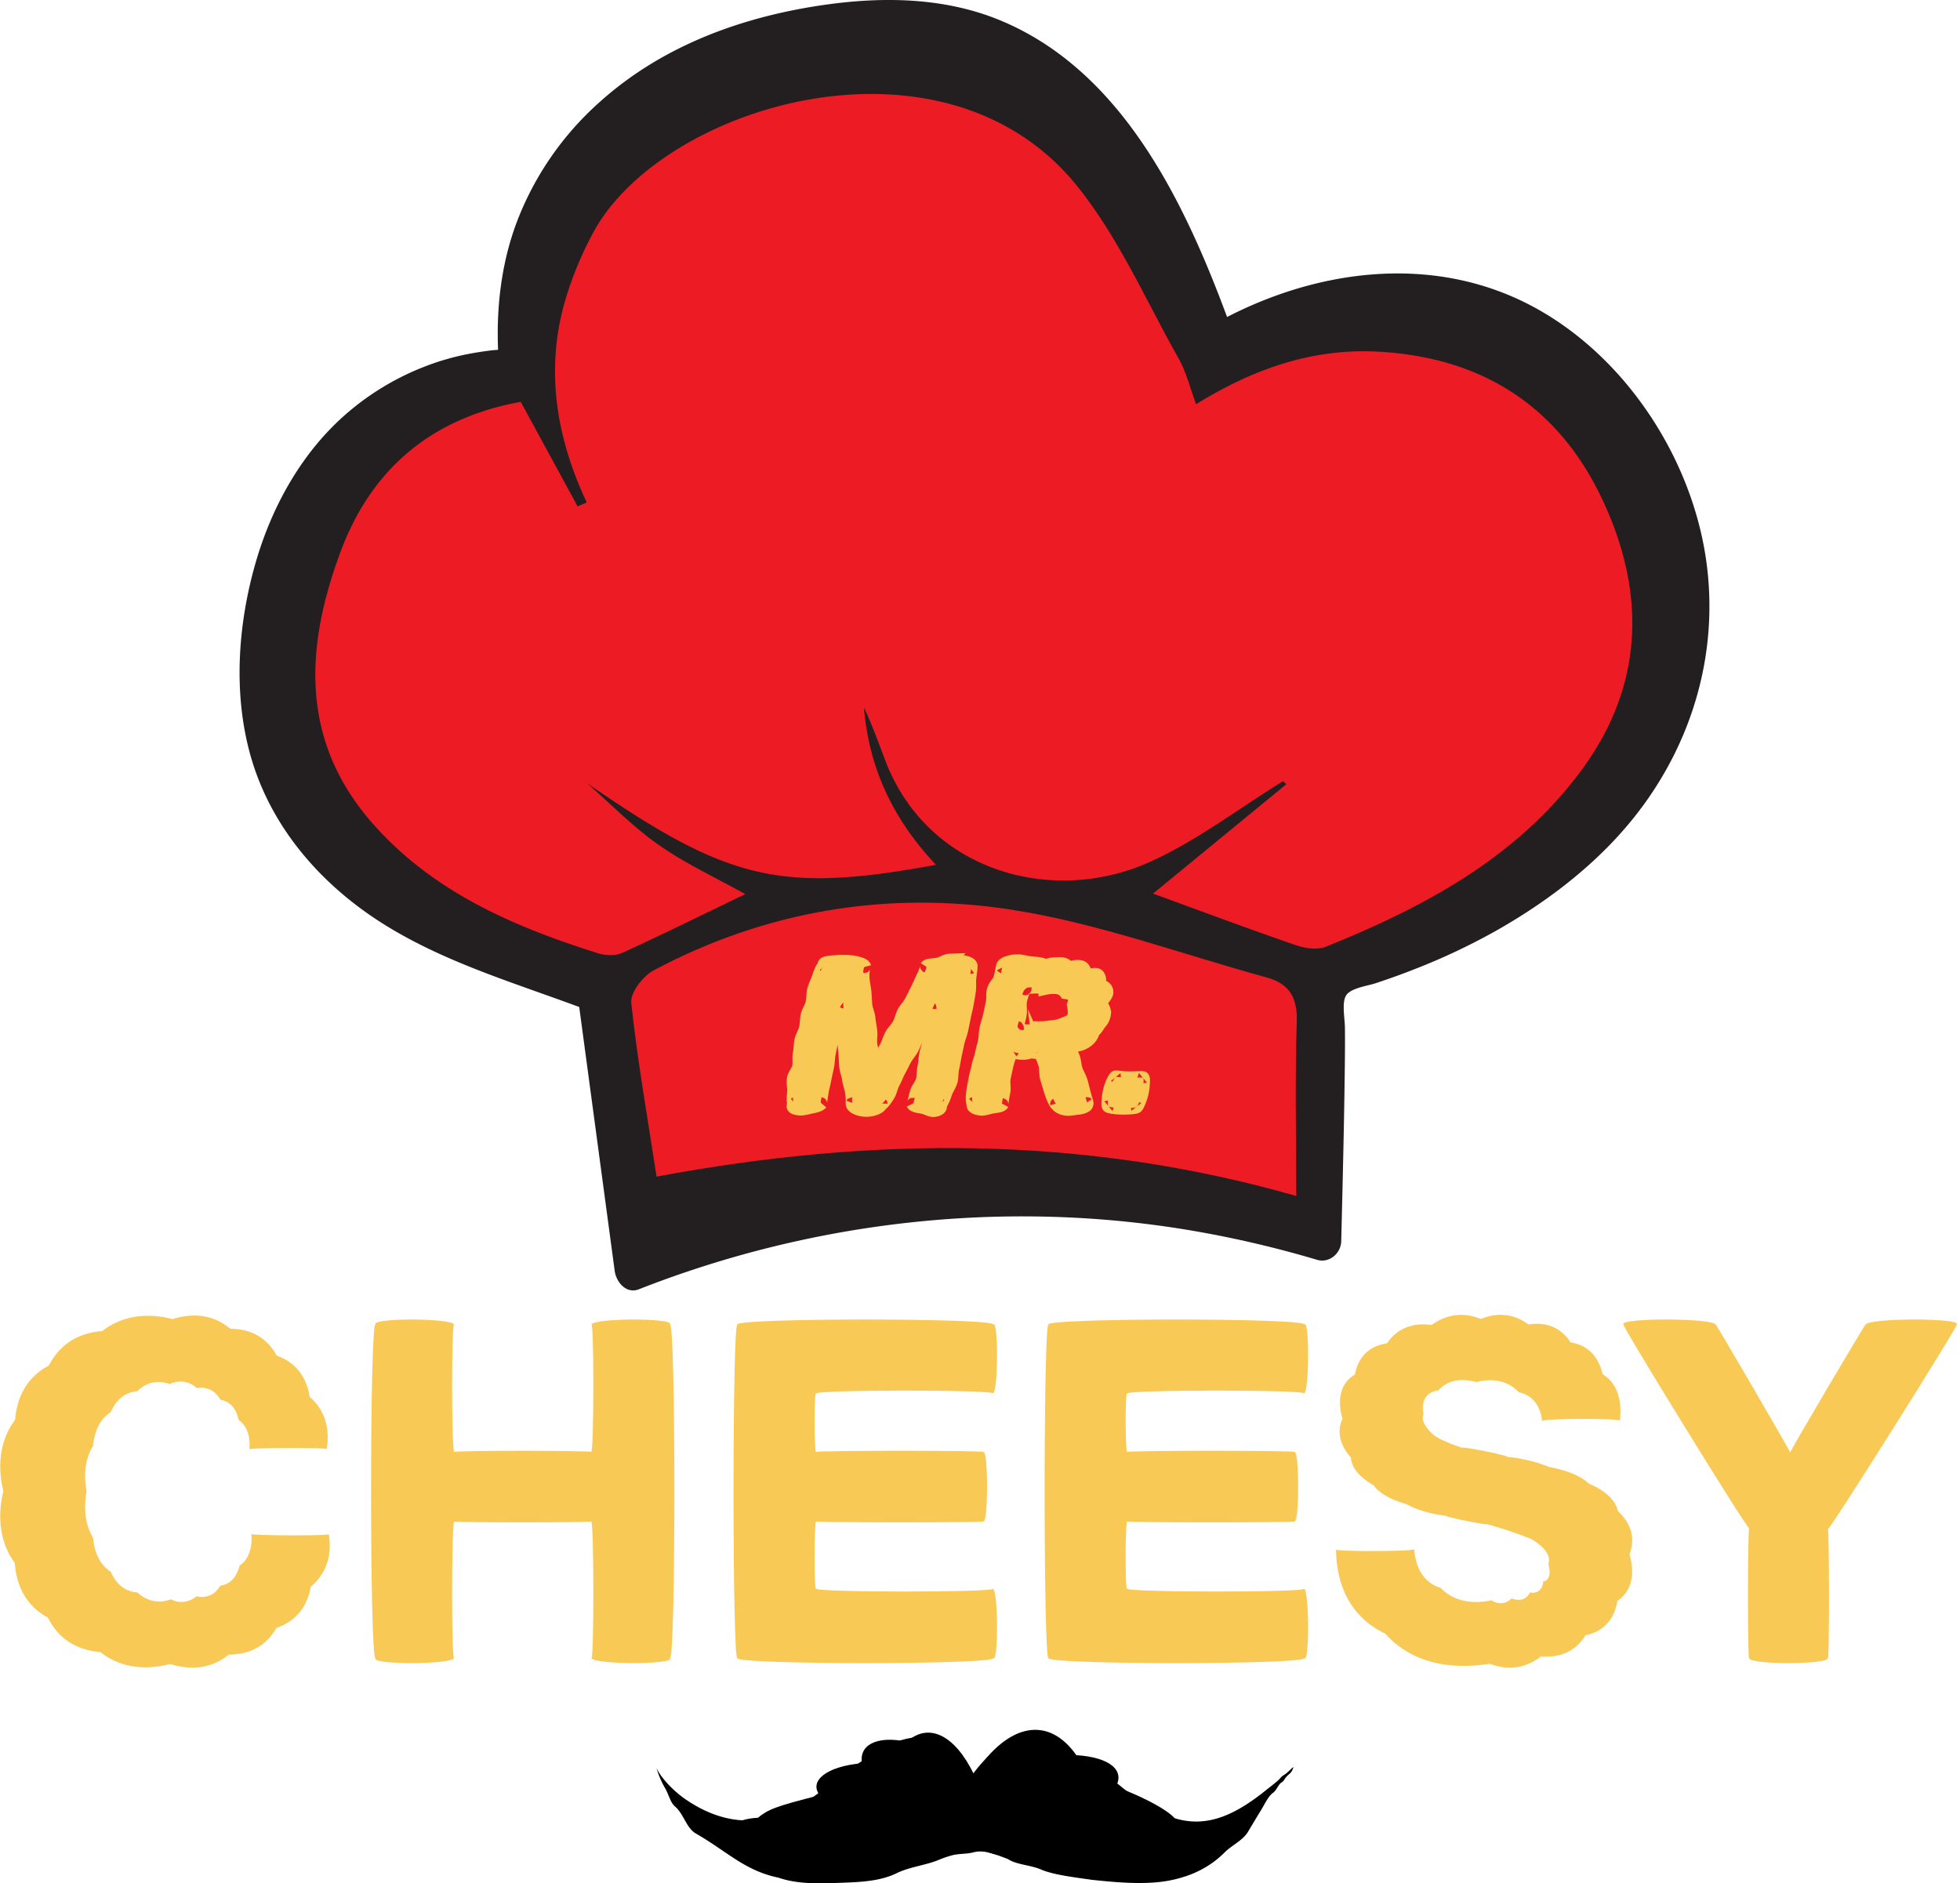
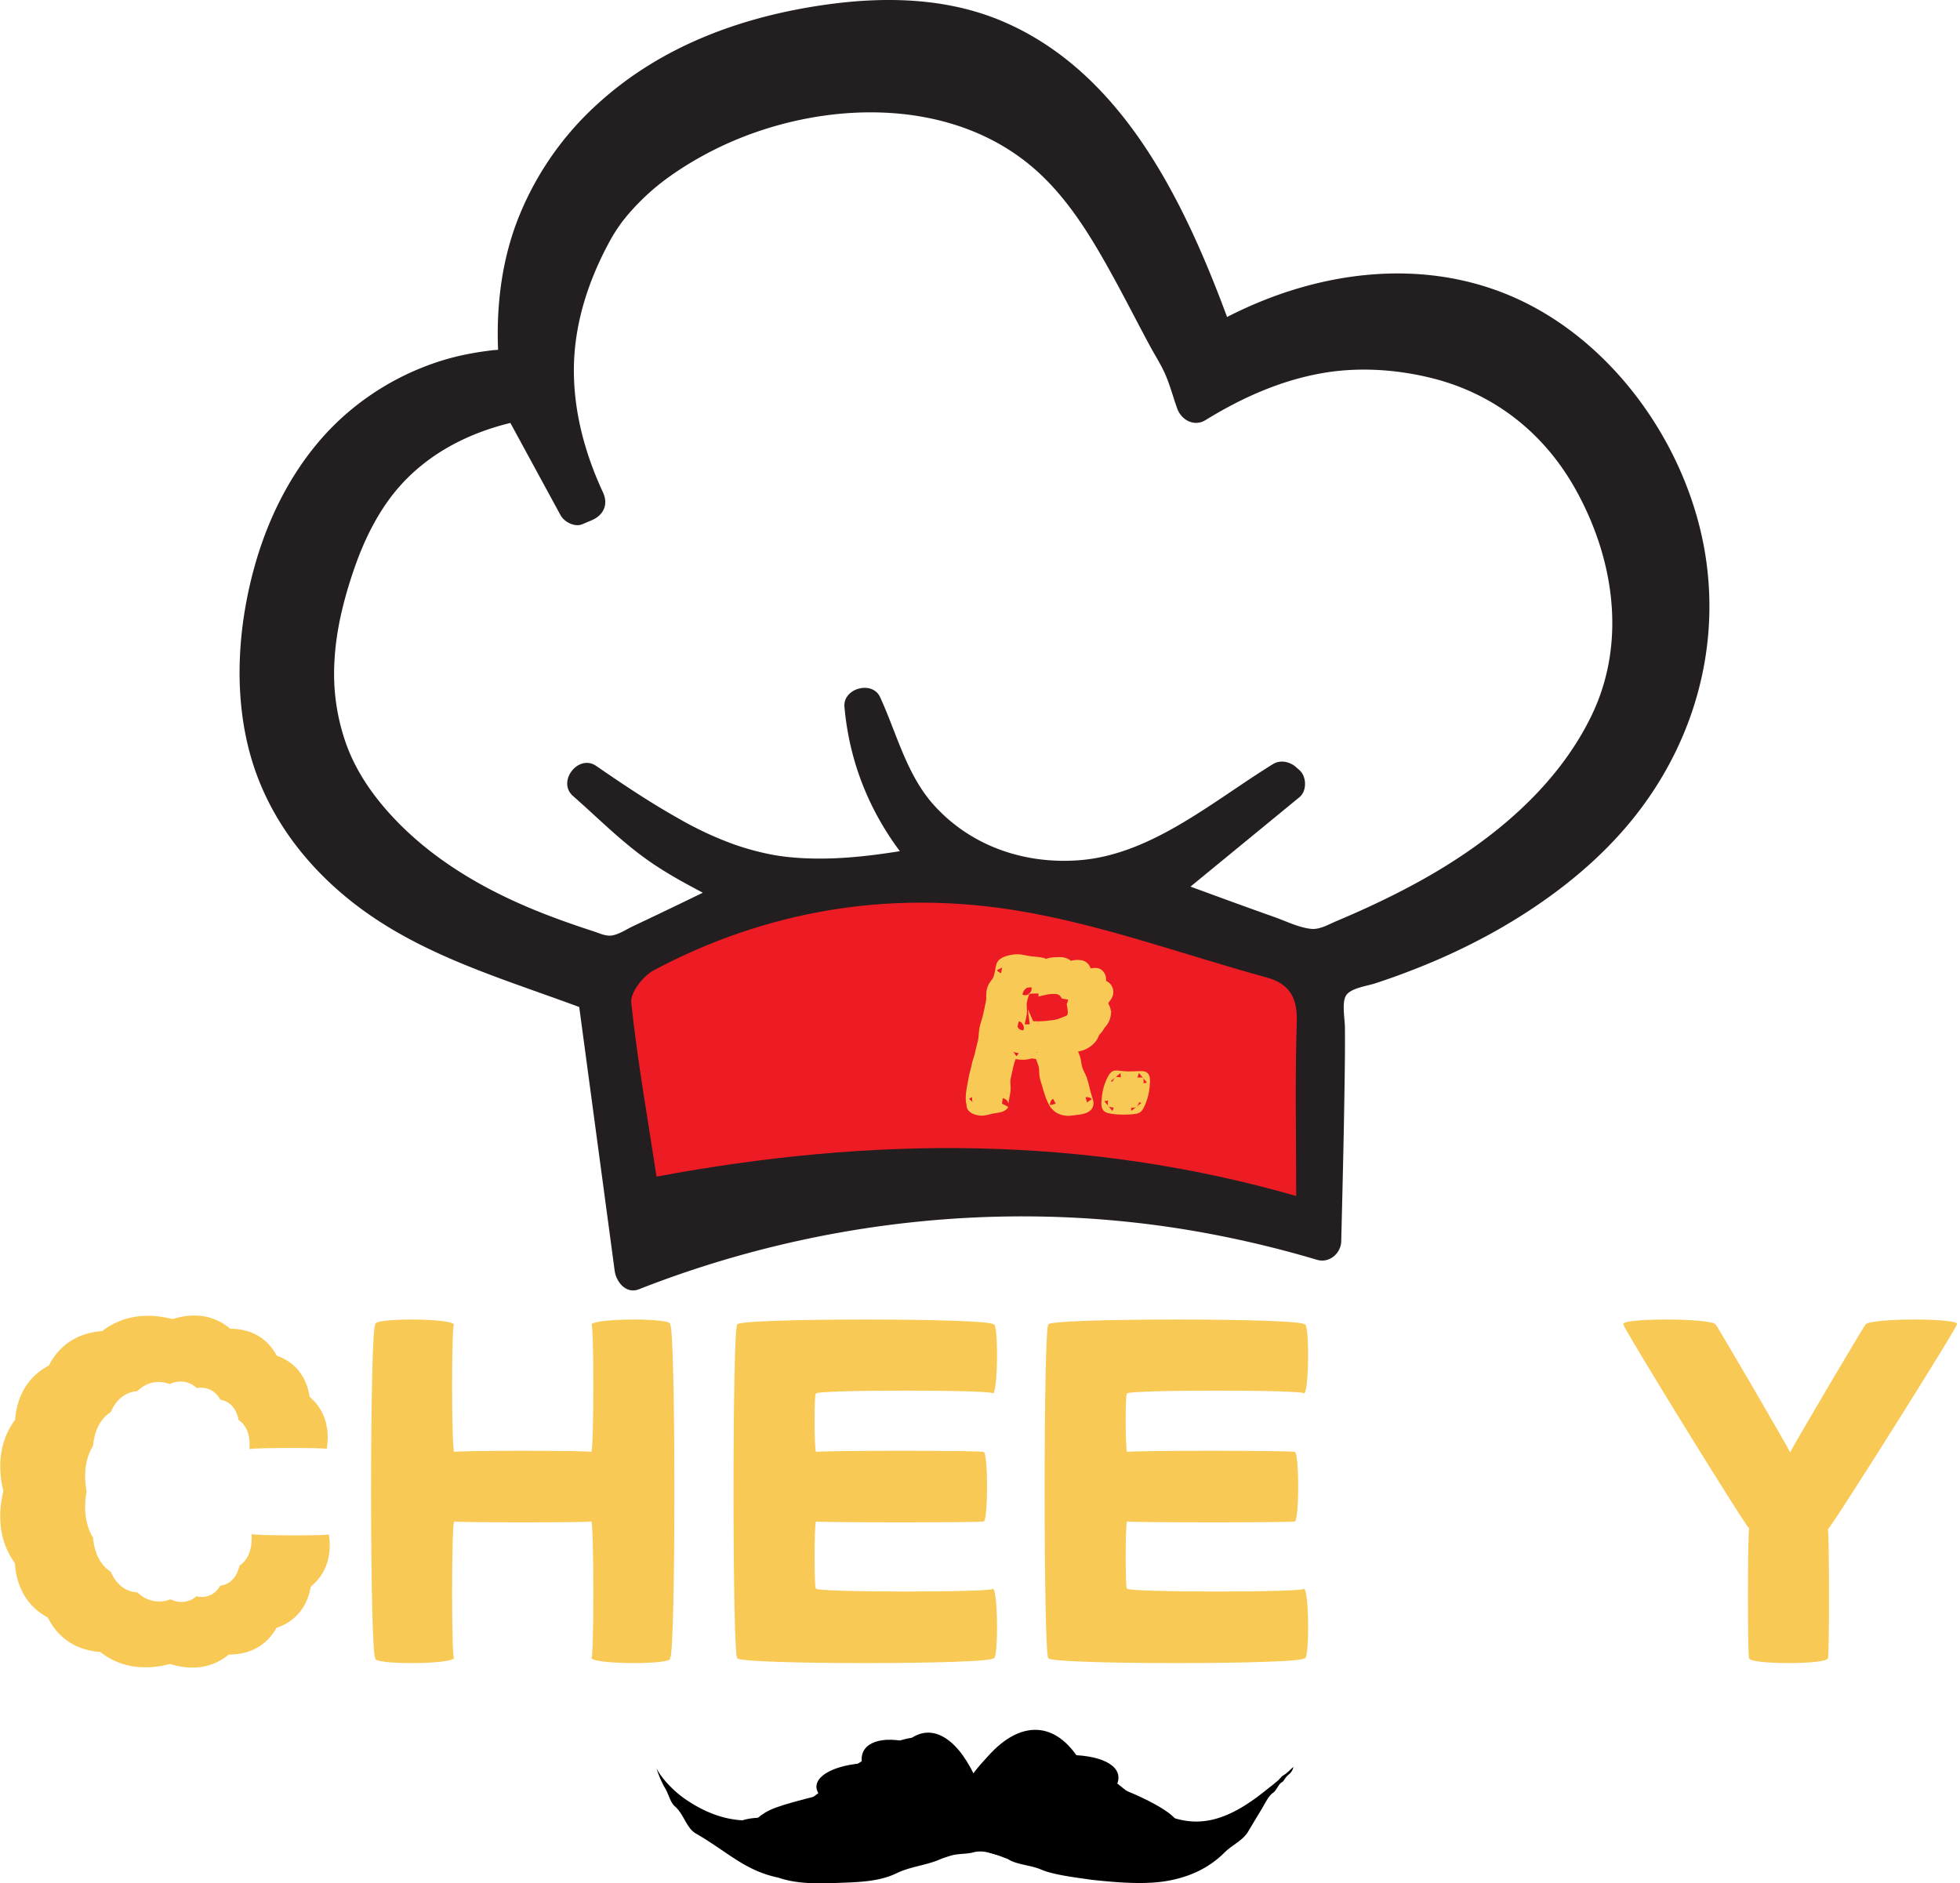
<svg xmlns="http://www.w3.org/2000/svg" viewBox="0 0 1068.74 1026.98">
  <defs>
    <style>.cls-1,.cls-4{fill:#f9c956;}.cls-2{fill:#231f20;}.cls-3{fill:#ed1c24;}.cls-4{stroke:#f9c956;stroke-miterlimit:10;stroke-width:6.96px;}</style>
  </defs>
  <g id="Layer_2" data-name="Layer 2">
    <g id="Layer_1-2" data-name="Layer 1">
      <path class="cls-1" d="M169.43,865.28c-1.91,11.16-8.39,19-18.68,22.44-5.37,9.56-14.37,14.6-25.95,14.54-8.78,7.2-19.87,9-32,5.14-14.69,3.84-27.92,1.58-38.11-6.52-13.12-1-23-7.47-28.59-18.8-10.8-5.72-17.07-16-18-29.71-7.72-10.51-9.89-24.12-6.27-39.25-3.62-15-1.4-28.45,6.4-38.86,1.07-13.6,7.46-23.87,18.42-29.59,5.75-11.33,15.84-17.85,29.09-18.8,10.41-8.1,23.72-10.36,38.36-6.52,12-3.84,22.9-2,31.47,5.26,11.43,0,20.22,5.12,25.33,14.67,10,3.5,16.25,11.29,17.93,22.44,8.06,6.94,11.28,16.86,9.27,28.59,3.58-.94-40.27-.94-42.12,0,.63-7.38-1.41-12.95-5.89-16-1.26-6.29-4.7-10.12-9.91-11-2.79-5-7.27-7.23-12.91-6.4a12.89,12.89,0,0,0-14.67-2.13c-6.53-2.39-12.71-1.05-17.8,3.89-6.39.46-11.39,4.42-14.42,11.41-5.5,3.45-8.85,9.84-9.65,18.43-4.07,6.55-5.28,15.11-3.51,24.69-1.77,9.91-.56,18.7,3.51,25.33.8,8.68,4.15,15.12,9.65,18.55,3,7,8.07,10.92,14.54,11.29a16.93,16.93,0,0,0,18.18,3.76,12.39,12.39,0,0,0,14-1.63c5.55,1.2,10.07-.8,13-5.77,5.39-.78,9-4.6,10.53-11,4.77-3.14,7-9.1,6.52-17.18,1.91.95,45.75.95,42.13,0C181.22,848.35,177.79,858.35,169.43,865.28Z" />
      <path class="cls-1" d="M365.27,904.14c3.27,3.71-41.35,3.71-42.88,0,1.53,3.71,1.53-73.8,0-74.47,1.53.67-76.24.67-74.72,0-1.52.67-1.52,78.18,0,74.47-1.52,3.71-46.15,3.71-42.88,0-3.27,3.71-3.27-185.5,0-181.79-3.27-3.71,41.36-3.71,42.88,0-1.52-3.71-1.52,68.58,0,69.46-1.52-.88,76.25-.88,74.72,0,1.53-.88,1.53-73.17,0-69.46,1.53-3.71,46.15-3.71,42.88,0C368.54,718.64,368.54,907.85,365.27,904.14Z" />
      <path class="cls-1" d="M541.52,722.35c2.84-3.71,2.84,35.44,0,37.61,2.84-2.17-97.63-2.17-96.54,0-1.09-2.17-1.09,31,0,31.85-1.09-.88,93.9-.88,91.27,0,2.63-.88,2.63,38.53,0,37.86,2.63.67-92.36.67-91.27,0-1.09.67-1.09,38.77,0,36.61-1.09,2.16,99.38,2.16,96.54,0,2.84,2.16,2.84,41.57,0,37.86,2.84,3.71-142.26,3.71-139.41,0-2.85,3.71-2.85-185.5,0-181.79C399.26,718.64,544.36,718.64,541.52,722.35Z" />
      <path class="cls-1" d="M711.15,722.35c2.85-3.71,2.85,35.44,0,37.61,2.85-2.17-97.63-2.17-96.53,0-1.1-2.17-1.1,31,0,31.85-1.1-.88,93.9-.88,91.27,0,2.63-.88,2.63,38.53,0,37.86,2.63.67-92.37.67-91.27,0-1.1.67-1.1,38.77,0,36.61-1.1,2.16,99.38,2.16,96.53,0,2.85,2.16,2.85,41.57,0,37.86,2.85,3.71-142.25,3.71-139.41,0-2.84,3.71-2.84-185.5,0-181.79C568.9,718.64,714,718.64,711.15,722.35Z" />
-       <path class="cls-1" d="M828.21,759.22c-5.72-6-13.77-8-23.19-5.52-8.85-2.44-16-.87-20.69,4.51-6.64.88-9.47,5.41-8.15,13-1.32,3,.68,7,5.77,11.54,2.91,2.05,8.22,4.4,15.29,6.77-.46-1,25.38,4.24,24.83,5a79.87,79.87,0,0,1,22.81,5.52c9.66,1.72,17.1,4.85,21.44,9,9.06,3.83,14.58,9,15.92,15,7.36,6.88,9.54,15.05,6.27,23.57,3.27,11.32,1,20.15-6.64,25.45-1.62,10.18-7.62,16.66-17.3,18.68-5.11,8.42-13.55,12.42-24.32,11.53-8.19,6.46-17.89,7.85-28,4-24.21,3.84-43.95-1.86-56.92-16.42-17.31-8.23-26.61-24.19-26.83-46-3.27,1.29,41.1,1.29,42.63,0,.91,11.21,5.91,18.51,14.41,21.06,6.63,6.85,16.25,9.2,27.71,6.77,4,2.43,7.85,2.08,11-1,4.47,1.69,8,.56,10-3.26,4.19.69,6.71-1.4,7.27-6,3.27-.6,4.23-3.91,2.76-9.53,1.47-4.47-1.8-9.21-9.4-13.66a219.1,219.1,0,0,0-24.45-8.15c.08.73-22.88-4-22.06-4.51-8.48-1-15.87-3.2-21.32-6.27-8.82-2.5-15.08-6.07-18-10.28-7.82-4.49-12.13-9.75-12.41-15.17-6.15-6.93-7.76-14.28-4.64-21.19-3.12-11.19-.77-19.54,6.77-24.07,1.85-9.74,7.94-15.65,17.55-17.05,5.36-8,13.79-11.48,24.32-10,8.26-6,17.57-7.1,26.83-3.26,9.18-3.84,18.19-2.8,26,3,9.8-1.63,17.76,1.76,22.94,9.77,9.09,1.39,15.13,7.39,17.43,17.31,7.62,4.69,10.88,13.57,9.4,25.57,3-1.56-41.06-1.56-42.38,0C839.93,766.31,835.54,760.83,828.21,759.22Z" />
      <path class="cls-1" d="M976.12,792.06c0-.87,42.8-73.42,41.12-69.71,1.68-3.71,53.35-3.71,49.64,0,3.71-3.71-69.36,112.43-70.2,111.58.84.85.84,73.92,0,70.21.84,3.71-43.79,3.71-42.88,0-.91,3.71-.91-69.88,0-70.71-.91.83-72.16-114.79-68.45-111.08-3.71-3.71,48.49-3.71,50.15,0C933.84,718.64,976.12,791.19,976.12,792.06Z" />
-       <path class="cls-2" d="M663.42,187.82c85.65-49.34,171-34.17,223.26,38.82C942.1,304,931.32,399.86,859.77,463.45c-35.28,31.35-76.61,52-121.45,65.47-6,1.8-10,4.08-12.44,7.46-4,5.43-3.4,12-3.25,14.12.84,12.69-.08,60-1.73,126.4A575,575,0,0,0,345.61,693q-10.16-75.72-20.32-151.44c-33.23-12.74-64.45-21.59-92.7-36.19-58.75-30.37-94.75-77.78-91.11-146.81,4.45-84.41,52.34-151.71,134.47-157.88,1.77-.13,3.48-1.28,6.54-2.46-3.74-47.47,8.32-90.41,41.89-125.52,35.5-37.13,80.85-53.8,130.62-60.33C554.76-.74,613.78,48.75,663.42,187.82ZM510.16,471.3c-24-25.51-36.59-53.59-39.27-85.86,4.33,9.29,7.88,18.92,11.49,28.52,22.67,60.41,90.27,79.78,143.68,56.11,25.91-11.49,49-29.37,73.35-44.35l1.84,1.63L628.56,487c25.68,9.35,51.55,19,77.66,28,5.07,1.76,11.84,2.8,16.51.92,53.08-21.39,103-47.92,138.4-94.87s36.51-98.21,12.16-149.58c-24.1-50.83-66.09-77.29-122.61-80.12-35.8-1.79-67.89,9.66-98.67,28.7-3.42-9.21-5.35-17.56-9.38-24.72-17.92-31.76-32.83-66.1-55.42-94.2-73.21-91-228-43.86-264.54,26.48A191.29,191.29,0,0,0,307,166.93c-9.62,36.79-3.41,72.38,12.7,106.72l-5,2.12-31-57c-48,8.71-81.23,36-98.3,81.9C166,353.06,163.36,404.16,203.56,449.35c32.87,37,76.53,55.7,122.41,70.17,4,1.25,9.37,1.48,13-.19,22.45-10.26,44.58-21.2,67.18-32.09-16-9-32.48-16.54-47.08-26.76C345,450.62,332.82,438,319.8,426.66,396.58,479.66,425,487,510.16,471.3Zm-152.31,170c117.82-22,233.19-22.55,348.76,10.53,0-33.38-.68-64.21.32-95,.42-13.24-4.09-20.79-16.43-24.16-46.41-12.69-92.16-29.7-139.41-37-67.46-10.41-133.64.55-194.78,33.1-5.81,3.1-12.84,12.11-12.26,17.64C347.28,577.13,352.68,607.54,357.85,641.34Z" />
+       <path class="cls-2" d="M663.42,187.82c85.65-49.34,171-34.17,223.26,38.82C942.1,304,931.32,399.86,859.77,463.45c-35.28,31.35-76.61,52-121.45,65.47-6,1.8-10,4.08-12.44,7.46-4,5.43-3.4,12-3.25,14.12.84,12.69-.08,60-1.73,126.4A575,575,0,0,0,345.61,693q-10.16-75.72-20.32-151.44c-33.23-12.74-64.45-21.59-92.7-36.19-58.75-30.37-94.75-77.78-91.11-146.81,4.45-84.41,52.34-151.71,134.47-157.88,1.77-.13,3.48-1.28,6.54-2.46-3.74-47.47,8.32-90.41,41.89-125.52,35.5-37.13,80.85-53.8,130.62-60.33C554.76-.74,613.78,48.75,663.42,187.82ZM510.16,471.3c-24-25.51-36.59-53.59-39.27-85.86,4.33,9.29,7.88,18.92,11.49,28.52,22.67,60.41,90.27,79.78,143.68,56.11,25.91-11.49,49-29.37,73.35-44.35l1.84,1.63L628.56,487c25.68,9.35,51.55,19,77.66,28,5.07,1.76,11.84,2.8,16.51.92,53.08-21.39,103-47.92,138.4-94.87s36.51-98.21,12.16-149.58c-24.1-50.83-66.09-77.29-122.61-80.12-35.8-1.79-67.89,9.66-98.67,28.7-3.42-9.21-5.35-17.56-9.38-24.72-17.92-31.76-32.83-66.1-55.42-94.2-73.21-91-228-43.86-264.54,26.48A191.29,191.29,0,0,0,307,166.93c-9.62,36.79-3.41,72.38,12.7,106.72l-5,2.12-31-57c-48,8.71-81.23,36-98.3,81.9C166,353.06,163.36,404.16,203.56,449.35c32.87,37,76.53,55.7,122.41,70.17,4,1.25,9.37,1.48,13-.19,22.45-10.26,44.58-21.2,67.18-32.09-16-9-32.48-16.54-47.08-26.76C345,450.62,332.82,438,319.8,426.66,396.58,479.66,425,487,510.16,471.3Zm-152.31,170C347.28,577.13,352.68,607.54,357.85,641.34Z" />
      <path class="cls-2" d="M668.69,196.83c44.65-25.52,99.94-37.85,148.54-15.63,46.75,21.37,80.17,68.31,90.82,118,10.42,48.56-3.95,99.32-36,136.9-18.76,22-42.28,39.67-67.37,53.81A311.78,311.78,0,0,1,765,508.72q-10.17,4-20.56,7.35c-6.87,2.24-14.49,3.81-20.49,8-10.08,7.06-12,17.84-11.59,29.32.26,7,.2,13.94.15,20.91-.16,25.59-.79,51.18-1.39,76.77q-.3,12.9-.63,25.81l13.21-10.06a589,589,0,0,0-314.2-5.59,582.61,582.61,0,0,0-66.63,21.67L356.05,693q-10.17-75.72-20.32-151.44c-.68-5-2.86-8.23-7.66-10.06-37.65-14.37-77.14-25-111.15-47.34-24.84-16.33-46.17-39.08-56.58-66.79-11.26-30-10.64-63.06-3.61-94,6.47-28.5,19.16-55.57,39.61-76.2a120,120,0,0,1,39.09-26.52,137.48,137.48,0,0,1,23.15-7.07c9-1.91,18.05-1.75,26.69-5.32,4-1.67,8-5.15,7.66-10.06-3.23-43,7.69-84.95,37.7-116.94,29.65-31.61,69.3-48.79,111.42-56.4a228.94,228.94,0,0,1,49.43-4,130.14,130.14,0,0,1,39.37,7q2.29.77,4.54,1.62c.75.28,4.55,1.8,2.87,1.1,3.1,1.31,6.15,2.77,9.14,4.33a136.28,136.28,0,0,1,17,10.56c.8.58,1.61,1.18,2.4,1.78-1.3-1,.06.05.27.22q2,1.57,3.93,3.21,4.35,3.69,8.43,7.68a189.61,189.61,0,0,1,15.4,17c11.23,14,21.92,31.94,30.56,48.92,10.88,21.39,19.86,43.66,28,66.23,1.9,5.31,7.11,8.87,12.84,7.29,5.12-1.41,9.19-7.5,7.28-12.83-24.05-67.17-58.2-145.42-129-174.24C515.23-1.12,483-1.87,452,2.31c-46.18,6.25-90.82,22.26-125.75,54a167,167,0,0,0-44.41,64.66c-9.26,24.52-11.77,51.27-9.81,77.28l7.66-10.06c-1.61.66-3.24,1.58-4.9,2.07s-.56.19-.26.12a50,50,0,0,1-5.49.56c-4.94.59-9.87,1.31-14.74,2.3a137,137,0,0,0-22.88,6.72A145.3,145.3,0,0,0,189.59,225c-24.54,21-41,50.38-50,81.16-9.82,33.7-12.59,71.48-3.08,105.55,9.28,33.24,30.38,60.91,57.53,81.73,37.95,29.1,84.44,41.41,128.44,58.2l-7.66-10.06L335.17,693c.8,5.94,6.14,12.84,13.21,10.07,94.57-37.15,198.59-49,299-32.41A582.1,582.1,0,0,1,718.13,687c6.65,2,13-3.43,13.21-10.06.73-29.88,1.49-59.77,1.88-89.66.12-9,.23-18,.13-27-.06-5-1.78-13.51.62-17.4,2.49-4.05,11.35-5.15,16-6.66q11.17-3.65,22.12-8a349.84,349.84,0,0,0,42.39-19.94C840.8,493.55,866,474.86,885.79,452c36-41.47,52.83-95.56,44-150C921,248.08,886.29,195.4,838.33,168.54c-50-28-108.81-23.6-159.67-.32-7,3.2-13.82,6.77-20.5,10.59C646.5,185.48,657,203.51,668.69,196.83Z" />
      <path class="cls-2" d="M517.54,463.93c-20.37-21.84-33.57-48.56-36.21-78.49l-19.45,5.27c5.08,11,8.72,22.63,13.6,33.74a111.3,111.3,0,0,0,14.59,24,107,107,0,0,0,41,31.6c34,14.86,71.87,12.68,105.06-3.21,24.24-11.61,45.73-28,68.52-42.12L692,433.1l1.84,1.63V420l-72.69,59.67c-6.6,5.41-2,15,4.61,17.44,13.51,4.92,27,9.9,40.51,14.82,13.15,4.79,26.48,10.67,40.06,14.1,5.69,1.44,12.08,2.1,17.82.49s11.59-4.65,17.14-7c10.73-4.58,21.35-9.44,31.75-14.74,41.88-21.36,81.63-51.19,106.29-92a142.89,142.89,0,0,0,20.9-69.62c.74-25.52-6-50.52-16.44-73.61-16.69-36.86-45.74-65.88-84.13-79.47a165.84,165.84,0,0,0-73.1-8.32c-28.71,3.35-55.34,14.28-79.84,29.34l15.32,6.24c-2.13-5.86-3.83-11.87-6.1-17.67-2.37-6-5.52-11.59-8.62-17.28-6.23-11.43-12.14-23-18.29-34.5C617.6,126.51,605.25,104.94,588.73,87,563.8,59.93,529.24,45.15,493,41.4c-35-3.63-70.75,3.3-102.91,17.07-28,12-55,30.41-71.92,56.22-6.81,10.36-11.83,22.16-16.18,33.73a156.38,156.38,0,0,0-9.61,43.65c-2.22,30.16,5.71,59.69,18.32,86.85L317,263.59l-5,2.12,11.78,4.79-31-57c-2.35-4.32-7.29-5.63-11.78-4.8-30.61,5.7-59.71,20.1-79.94,44.21-22.33,26.59-34.23,61.85-38.49,96-4.66,37.28,5.43,73.14,29,102.39s56.42,49.21,90.73,63.57c9.65,4,19.46,7.64,29.36,11,10.23,3.45,20.74,7.5,31.36,3,23.25-9.76,45.72-21.68,68.42-32.62,7.11-3.43,6.49-14.42,0-18-15.25-8.47-31.17-15.88-45.61-25.75-14-9.59-25.91-22-38.64-33.2l-12.65,16.39c24.18,16.66,49,33.19,76.62,43.62,22.44,8.46,46.4,10.86,70.22,9.2,17.31-1.2,34.51-4,51.57-7.12,5.54-1,8.69-7.75,7.29-12.84-1.61-5.83-7.28-8.31-12.84-7.29-25.21,4.63-51.07,8.69-76.76,6.18a110.81,110.81,0,0,1-14.38-2.36,143.29,143.29,0,0,1-15.73-4.52,189.05,189.05,0,0,1-30.94-14.45c-15.36-8.63-30-18.45-44.51-28.44-9.71-6.69-21.55,8.57-12.65,16.39,13.65,12,26.47,25,41.4,35.45s31.32,18,47.08,26.76v-18c-18.55,8.94-37,18-55.68,26.77-3.54,1.66-7.73,4.53-11.66,5.11-3.34.49-7.12-1.38-10.22-2.38-7.92-2.57-15.8-5.3-23.59-8.26-30.69-11.67-60.1-27.75-83.17-51.44-11.61-11.92-21.66-25.73-27.49-41.42a114.21,114.21,0,0,1-6.76-45.5c.75-16.2,4.54-32.09,9.59-47.45,4.64-14.11,10.54-27.55,19.09-39.75,17.75-25.33,45.38-39.46,75.49-45.06l-11.78-4.8,31,57c2,3.6,7.7,6.52,11.79,4.79l5-2.11c6.59-2.78,9.36-8.62,6.24-15.33-10.07-21.69-16.32-45.19-15.81-69.21.51-23.8,8.21-47,19.58-67.81q2.16-3.94,4.72-7.67,1.31-1.9,2.7-3.75c-1.15,1.52,1.73-2.11,2.2-2.67A128.73,128.73,0,0,1,356.45,103c9.68-8.28,22.91-16.53,35.91-22.77C446.18,54.43,519.49,51.34,566,93.81c17.76,16.23,30.22,37.46,41.66,58.37,6.53,11.94,12.71,24.08,19.15,36.07,2.93,5.47,6.46,10.84,8.88,16.56s4.08,12.1,6.26,18.07c2.23,6.13,9.19,10,15.33,6.24C677,217,698.08,207.5,721,203.48c19.42-3.4,39.92-2.11,59,2.53,34.21,8.32,61.63,29.67,78.94,60.54,21.11,37.65,28.2,83.51,9,123.42-18.83,39.15-54.34,68.37-91.54,89.29-10.36,5.83-21,11.13-31.8,16.08q-7.85,3.59-15.81,6.93c-4.3,1.8-9.05,4.74-13.83,4.26-6.73-.68-13.68-4.18-20-6.42q-10.68-3.78-21.33-7.66c-14.13-5.14-28.24-10.35-42.37-15.5l4.61,17.44,72.69-59.66c4.18-3.43,3.92-11.3,0-14.76l-1.84-1.63c-3.42-3-8.55-4.16-12.64-1.63-32.85,20.3-66,49.06-104.87,52.33-30.15,2.53-59.92-7.47-80.32-30.38C494.26,422.15,489,400,479.9,380.17c-4.26-9.27-20.33-4.83-19.44,5.27,3.14,35.67,18,67.12,42.32,93.24C512,488.53,526.7,473.74,517.54,463.93Z" />
      <path class="cls-2" d="M360.62,651.41c88.16-16.4,179.09-21,267.85-6.41a677,677,0,0,1,75.37,16.94,10.55,10.55,0,0,0,13.21-10.07c0-21.67-.32-43.34-.21-65,.06-10.23.4-20.44.54-30.67.1-7.89-1.4-15.86-6.27-22.23-5.42-7.1-13.16-10-21.5-12.31-10.39-2.89-20.73-6-31.05-9.09-20.64-6.24-41.25-12.65-62.15-18-40.6-10.37-82.33-15.72-124.19-11.62A325.2,325.2,0,0,0,354.3,518.12c-8.75,4.54-16.57,11.86-19.67,21.49-1.6,5-.72,9.77-.13,14.82.69,6,1.47,11.89,2.28,17.82,3.26,24,7.34,47.91,11,71.87.85,5.57,7.85,8.65,12.83,7.29,6-1.64,8.15-7.25,7.29-12.84-3-19.81-6.34-39.57-9.25-59.4-1.29-8.82-2.48-17.65-3.5-26.51a53.32,53.32,0,0,1-.69-6.66,1.39,1.39,0,0,1,.22-.6c1.66-2.41,3.3-5.08,5.41-6.64,3.32-2.46,7.57-4.1,11.26-5.91,4.61-2.26,9.28-4.43,14-6.46,8.2-3.54,16.61-6.64,25.1-9.41a293,293,0,0,1,53.9-12.27c37.45-4.7,75-1.88,111.78,6.44,19.76,4.47,39.23,10.16,58.63,16,9.73,2.93,19.45,5.91,29.19,8.81,8.5,2.53,18.31,4.46,26.19,7.54a16.61,16.61,0,0,1,3.81,2.18c-.78-.65,1.29,1.79.8,1.12a13.24,13.24,0,0,1,1.69,6c.64,10.32-.39,20.94-.46,31.29-.16,22.59.18,45.17.18,67.75l13.21-10.06c-89.3-25.42-182.81-31.65-275-22.1-26.58,2.76-53,6.69-79.29,11.57-5.55,1-8.69,7.73-7.29,12.84C349.39,649.94,355.06,652.44,360.62,651.41Z" />
      <path class="cls-3" d="M707.1,557.19c-1,30.76-.31,61.6-.31,95C591.22,619.09,475.84,619.61,358,641.64c-5.17-33.81-10.57-64.23-13.79-94.87-.59-5.52,6.45-14.54,12.26-17.64,61.13-32.54,127.33-43.5,194.78-33.1,47.25,7.29,93,24.3,139.41,37C703,536.4,707.54,544,707.1,557.19Z" />
-       <path class="cls-3" d="M861.3,421.4c-35.34,47-85.31,73.49-138.39,94.88-4.68,1.88-11.44.83-16.52-.92-26.11-9-52-18.7-77.66-28.06,23.64-19.39,48.16-39.53,72.7-59.65-.61-.56-1.23-1.1-1.84-1.64-24.37,15-47.43,32.86-73.35,44.35-53.43,23.67-121,4.3-143.69-56.1-3.6-9.6-7.15-19.24-11.48-28.53,2.68,32.28,15.24,60.35,39.27,85.87C425.21,487.3,396.75,480,320,427c13,11.39,25.2,24,39.29,33.83,14.59,10.21,31.05,17.79,47.08,26.75-22.61,10.89-44.73,21.83-67.18,32.09-3.66,1.67-9,1.44-13,.19-45.9-14.45-89.56-33.2-122.43-70.16-40.19-45.2-37.58-96.28-18.12-148.67,17.06-45.93,50.32-73.19,98.3-81.9l31,57,5-2.11C303.79,239.6,297.58,204,307.22,167.22A190.47,190.47,0,0,1,322.85,128c36.49-70.33,191.32-117.52,264.54-26.47,22.59,28.09,37.5,62.44,55.41,94.2,4,7.16,6,15.51,9.39,24.71,30.77-19,62.86-30.49,98.67-28.7,56.52,2.84,98.51,29.29,122.6,80.13C897.81,323.19,896.66,374.45,861.3,421.4Z" />
      <path d="M530.71,967.12c16.64-22.31,34.41-24.35,56.41-9.51C595,962.92,603.62,968,611,974c29.61,24.12,49.19,26.49,79,2.47,1.79-1.44,4.3-3.28,7.27-5.87a25.21,25.21,0,0,1,2-2.14c3.06-1.74,4.18-3.53,6-4.87a7.16,7.16,0,0,1-2,3.62c-3,2.39-2.88,3.83-4.14,4.59a5,5,0,0,0-1.39,1.16c-1.28,1.66-2.15,3.71-3.54,4.66-2.64,1.82-4.59,6.23-6.44,9.25-2.29,3.74-5.18,8.56-7.26,12.06-2.83,4.74-8.76,7.26-12.72,11.22-8.67,8.67-19.33,13.51-31.69,15.62-12.07,2-26.27.9-40.78-.67-9.24-1.32-21-2.73-27.59-5.58-5.85-2.53-13.39-2.59-18.15-5.74-6.61-2.46-12.91-5.28-18.85-3.64-3.7,1-7.69.58-11.69,1.64a61.83,61.83,0,0,0-6.06,2c-7.85,3.5-16.44,4-24.2,7.79-10,4.87-22.48,4.84-33.52,5.28-10.38.42-21.47.33-30.68-2.89-18.56-3.86-27.78-14.12-45.08-24.07-5.33-3.06-6.48-10.52-11.48-14.83-2.71-2.34-3.37-6.93-5.76-10.62a52.46,52.46,0,0,1-4.27-10.17c2.65,5.45,9.24,12.4,15.69,16.84,24.15,16.61,48,15.13,71.47-2.45,7.63-5.7,15.19-12.09,23.15-17.2s15.55-10.56,24.49-12.89C509.29,944.21,522,951.28,530.71,967.12Z" />
      <path d="M608.41,974.3c5-8.69-3-16-21.5-17.16-15.26-21.65-37.11-17.68-55.82,10.57-10-20.94-24.31-28.93-36.6-17.91-16.56-3.52-26.25,1.93-24.43,11.74-19.71,1.68-29.14,9.89-23.05,17.42-24.33,6.11-28.27,7.84-33.72,12.3-20.59,1.07-18.45,14.09,1.82,11.09-17.44,3.81-8.73,23.87,12.46,17.93,14.54,7.89,50.07,7.82,85.38-9,3.21,2.08,7.63-2.41,17.62-4.87,8.5,4.82,18.07,6.81,22.43,5.2,20.27,10.76,33,13.3,39.86,9.54,34.78,9.73,58.9-.31,57.13-11.85,20.58,4.21,9.17-15.41-9.73-16.71C643.57,994,637.56,985.29,608.41,974.3Z" />
-       <path class="cls-4" d="M480.49,601.85c0,1.89-4.11,3.63-7.89,3.69-4.05.07-8.69-1.94-7.84-4-.39.92.21-1.56-.52-6.14-.32-2-1.25-4.26-1.59-6.85-.28-2.19-1.26-4.46-1.54-6.89s-.21-4.67-.45-7-.46-4.71-.67-7,.85-4.9.69-7.1c-.2-2.6-.42-5-.52-7-.2-4.45-.62-7.55-.12-7.13-.49-.41-2.18,2.47-3.41,6.71-.57,2-1.42,4.3-2.06,6.89-.55,2.18-.35,4.72-.91,7.16-.52,2.28-.89,4.67-1.4,7s-.43,4.84-.89,7.13c-.48,2.46-1.08,4.79-1.48,7-.47,2.63-1.22,5-1.51,7-.67,4.7-1.31,7.26-.48,6.33-1,1.16-3.14,1.69-5.55,2.16-2.08.41-4.26,1.14-6.12,1-3.22-.19-5.1-1.17-2.86-2.92-1,.77-1.13-1.93-.67-6.51.2-2-.54-4.52-.14-7.17.33-2.16,2.47-4.23,2.91-6.7.39-2.23-.14-4.74.32-7.13s.41-4.7.88-7,2-4.41,2.49-6.72.4-4.78.92-7,2.1-4.44,2.64-6.65c.61-2.43.27-5,.85-7.09.7-2.58,1.86-4.73,2.48-6.64,1.39-4.25,3-7.31,3.61-6.57-1.39-1.62,1.24-2.06,5.76-2.34a50.38,50.38,0,0,1,8.33,0c3.93.41,7.47,1.5,7.83,2.87-.24-.94-1.28,2-.89,6.84.17,2,.76,4.42,1,7,.2,2.22.26,4.62.49,7.08.22,2.31,1.44,4.59,1.67,7s.76,4.73,1,7c.25,2.46-.19,4.91,0,7.14.28,2.61,1.29,4.92,1.53,7,.52,4.56.35,7.46.45,7a53.38,53.38,0,0,1,2.83-6.32c.95-1.8,2.24-3.82,3.45-6.15,1-1.95,1.66-4.28,2.79-6.48,1.05-2,3-3.67,4.13-5.8s1.55-4.5,2.61-6.58,3-3.82,4-5.86c1.11-2.2,2.17-4.33,3.16-6.3,1.18-2.35,2.08-4.57,3-6.39,2.16-4.37,2.79-7.18,2.21-6.29.69-1.05,3.42-.94,6.4-1.43,2-.33,4.15-2.06,6.41-2.14a47,47,0,0,1,6.63.75c3.74.39,6.35,2,4.52,3.47,1-.77.34,1.27-.13,5.86-.21,2,.15,4.45-.25,7.1-.33,2.16-.74,4.51-1.18,7-.39,2.23-1.06,4.53-1.53,6.92s-.93,4.59-1.42,6.93-1.48,4.52-2,6.82-1,4.66-1.49,6.92-.82,4.74-1.37,6.94c-.61,2.44-.29,5-.87,7.1-.71,2.58-2.31,4.62-2.93,6.53-1.4,4.25-2.81,7-3.45,6.29,1.42,1.65-.15,3.18-3.19,3.44-1.85.16-4-1.35-6-1.7-2.5-.45-5-.73-5.59-2,.42.91.86-2,2.13-6.5.57-2,2.59-4,3.23-6.54.53-2.19.29-4.73.84-7.16s.49-4.75,1-7.11,1.3-4.65,1.75-6.95c.48-2.45,1.23-4.76,1.62-7,.47-2.62,2-4.85,2.3-6.9.63-4.49-.21-7.36-.89-6.94.65-.41-.51,2-2.48,6.19-.87,1.82-1.09,4.37-2.27,6.71-1,2-3.28,3.43-4.41,5.62-1.05,2-1.74,4.31-2.86,6.42s-2.76,3.83-3.87,5.88-2.15,4.22-3.25,6.21c-1.18,2.16-1.93,4.44-3,6.35-1.29,2.28-1.62,4.86-2.65,6.59C482.43,600.86,480.47,602.7,480.49,601.85Z" />
      <path class="cls-4" d="M576,601.78c.39,1.42-1.63-1.53-3.13-6.29-.69-2.21-1.42-4.77-2.21-7.31s-.33-5.45-1-7.68a73.61,73.61,0,0,0-2.75-7.14c.12.93-4.55.74-4.29-.18-.12.43-2.18,1.24-4.89,1.26-3,0-6.23-.91-5.49-1.39-.41.27-2,3.32-2.93,7.24-.56,2.23-1.1,4.82-1.65,7.37s.23,5.41-.19,7.65c-.91,4.78-1.51,8.13-.76,6.7-.66,1.26-3.27,1.35-5.79,1.8-2,.35-4.11,1.23-6,1.08-3.11-.25-5.47-1.61-3.93-3.28-.72.78-1.27-1.73-.63-6.39.28-2,.8-4.33,1.25-6.94.37-2.15,1.14-4.41,1.6-6.86.41-2.21,1.43-4.42,1.9-6.79s1.14-4.51,1.62-6.83.38-4.72.87-7,1.35-4.55,1.86-6.79,1-4.68,1.47-6.87c.57-2.43.09-5,.62-7.09.65-2.57,3-4.41,3.53-6.34,1.26-4.42,1.29-7,1.67-6.27-.77-1.54,2.75-3.21,7.18-3.54,2.66-.2,5.7.86,8.39,1.1,4.22.37,7.6.66,7.44,2.11,2.57-1.7,5-1.58,7-1.67,2.65-.12,4.79.17,6.09,2.75a9.61,9.61,0,0,1,6.17-1.12c2.12.32,2.84,2.48,3,5.4,2.88-.87,5.54-1.69,6.63-.71s1.41,3,.43,5.85c3,0,4.57,1.37,4.51,3.56,0,1.51-2,3.44-3.52,5.82,1.36,1.85,2.35,3.78,2.24,5.7a8.69,8.69,0,0,1-2.36,5.15c-1.13,1.4-1.87,3.33-3.78,4.61-.34,2.45-2.32,5-5.61,6.55-2.2,1.08-5.28,1.28-8.58,1.83.45.17,2.16,2.45,3.44,5.89.7,1.88.71,4.33,1.48,6.6.7,2.11,2,4.11,2.64,6.21.72,2.31,1.18,4.6,1.71,6.51,1.18,4.28,2.08,6.62,1.19,5.35,1.13,1.61-1.84,2.76-5,3.06-1.95.17-4.28.77-6.31.45C578.35,604.48,576.36,603.11,576,601.78Zm-10-41.4a38,38,0,0,0,6.82-.46,19.88,19.88,0,0,0,6.44-1.38c2.37-1,4.88-1.61,5.84-3.54s.62-4.36.15-7c1.63-4.09-.07-6.13-4.19-6.66a6.71,6.71,0,0,0-5.15-2.74,21.52,21.52,0,0,0-6.15.46c0-1.16-11.69-.92-10.63.24-.41-.45-1.56,2.08-2.55,6.26-.57,2.4.19,5.36-.26,7.77-.8,4.33-2,7.42-1.36,7-.82.62,2.42,1.81,5.47,1.77C563.15,562.06,565.85,560.92,566,560.38Z" />
      <path class="cls-4" d="M604.36,603.2c-.5.42-.43-3.73.43-7.87s3.18-8.38,3.5-8c-.32-.4,3.19.42,7.23.42s8.22-.4,7.73,0c.49-.41.5,3.91-.37,8.05s-2.91,8.21-3.23,7.8c.32.41-3.41.75-7.44.76S603.86,603.62,604.36,603.2Z" />
    </g>
  </g>
</svg>